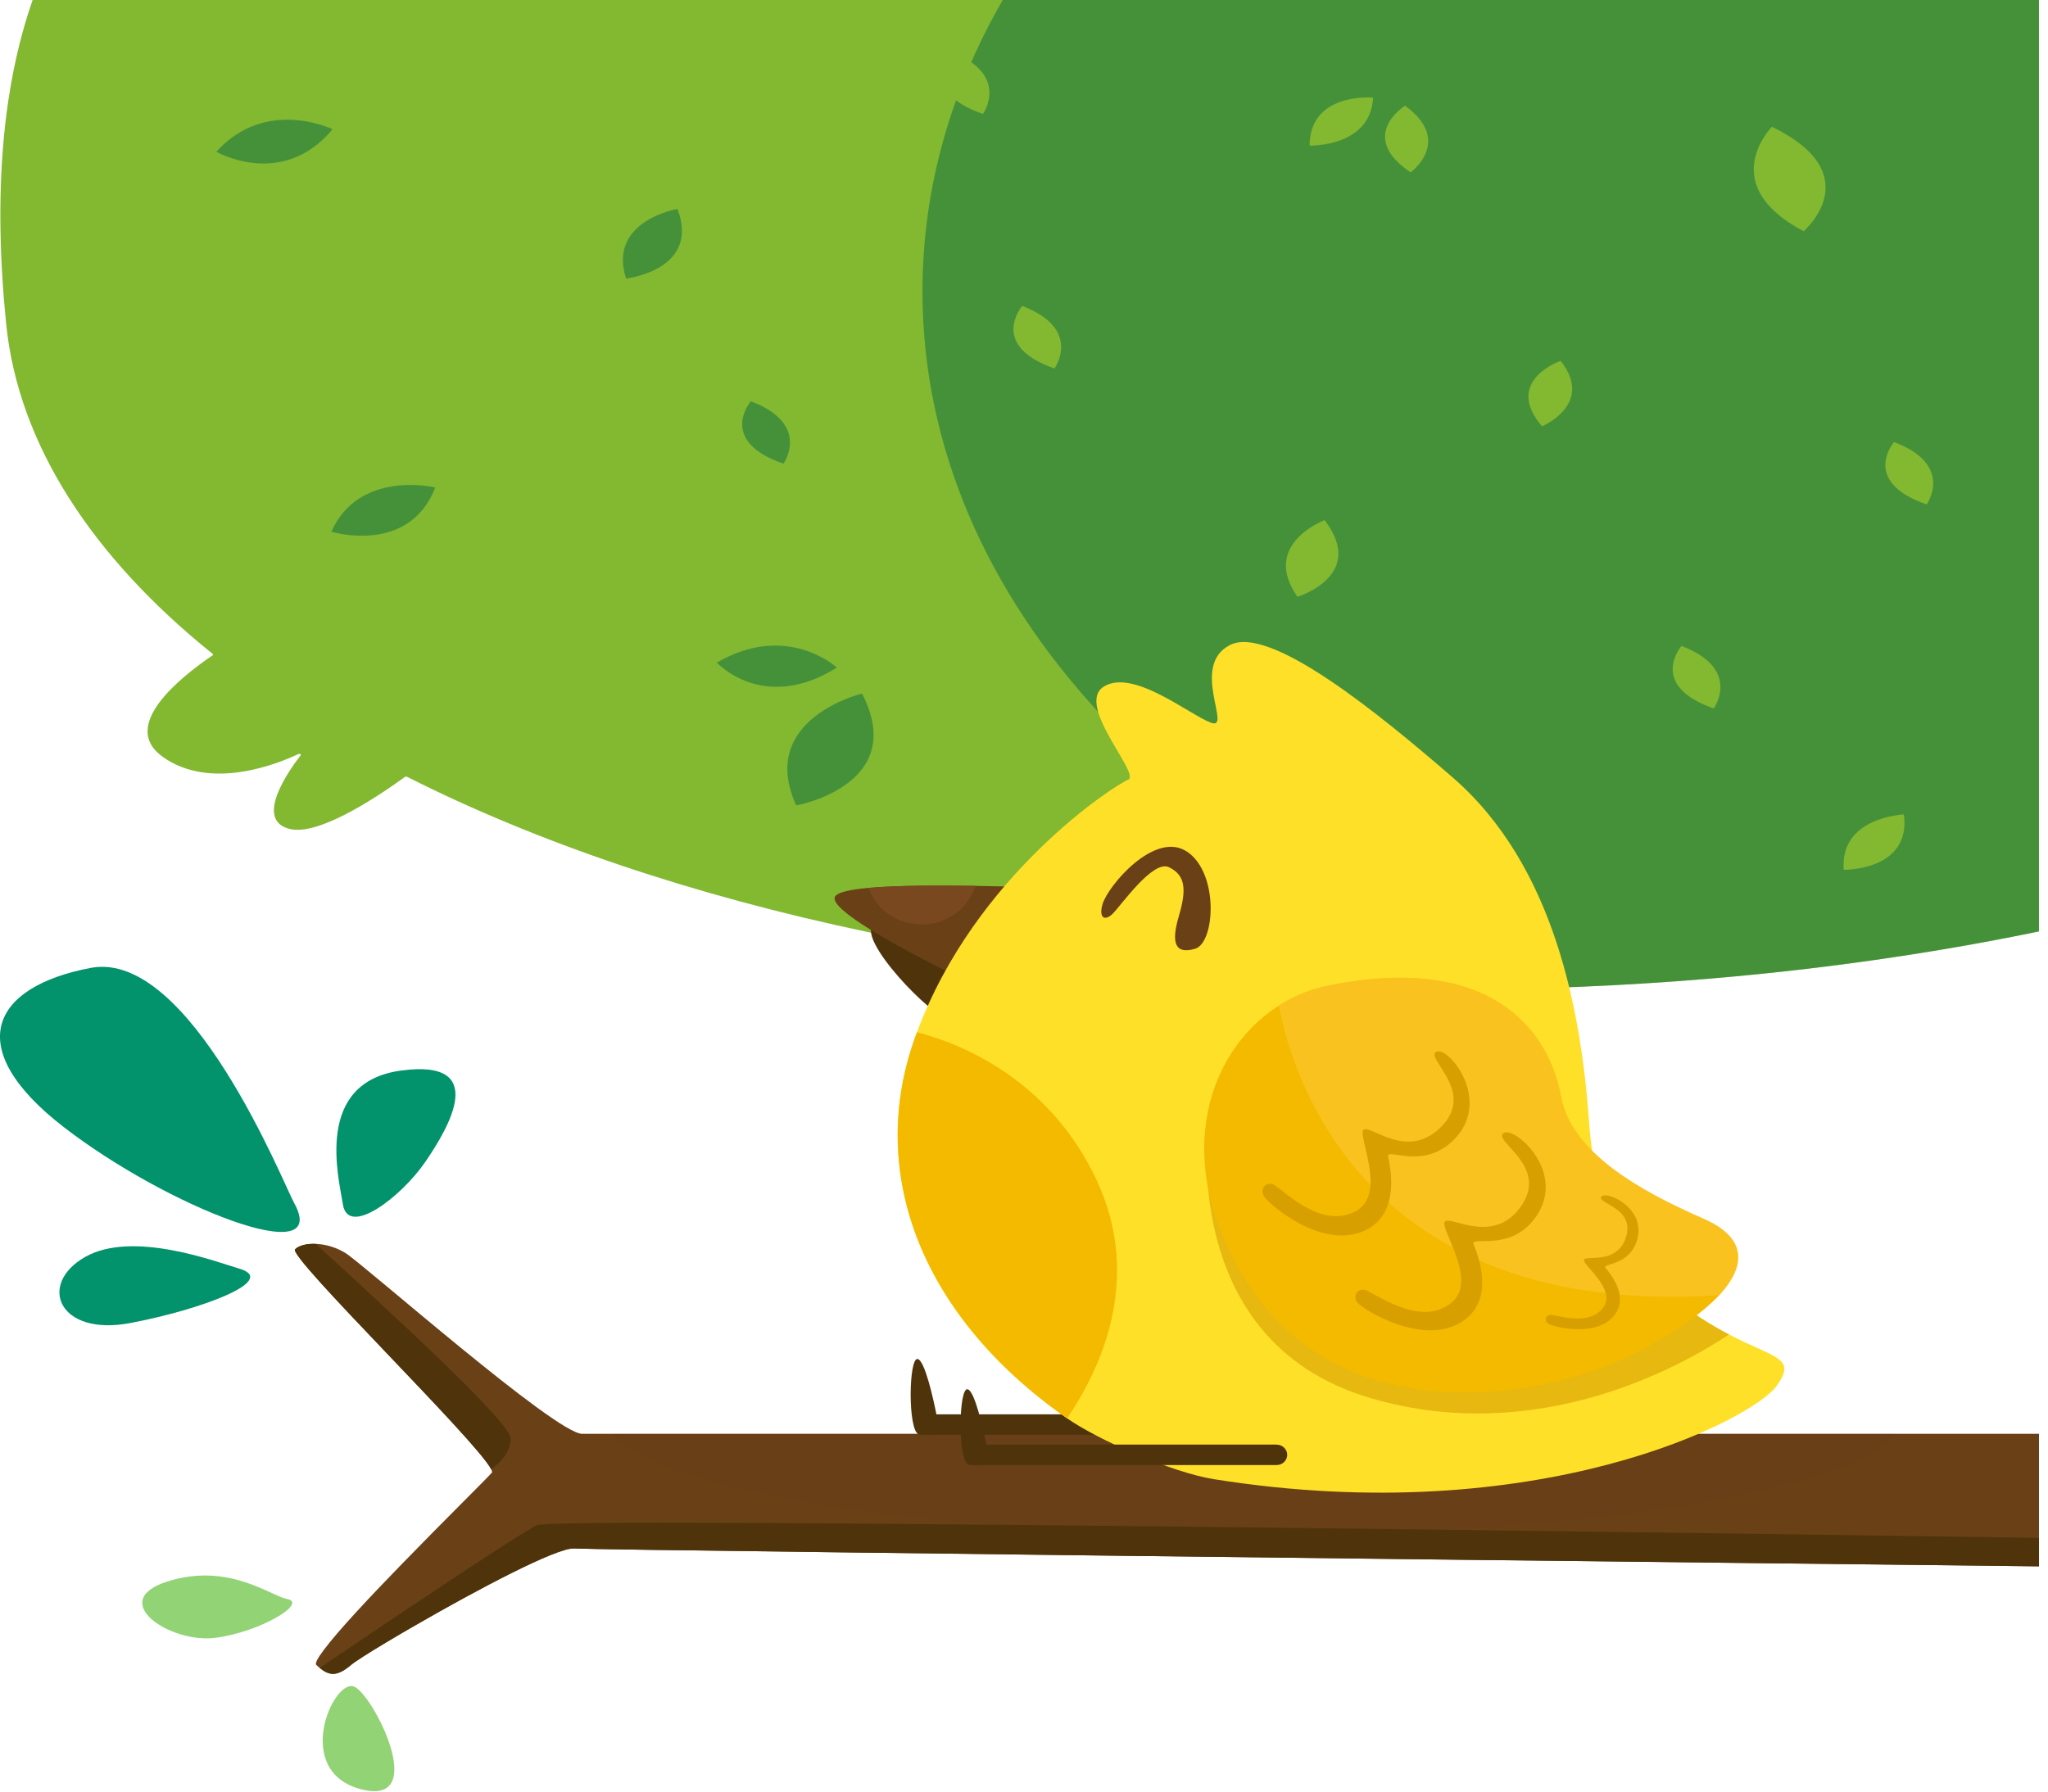
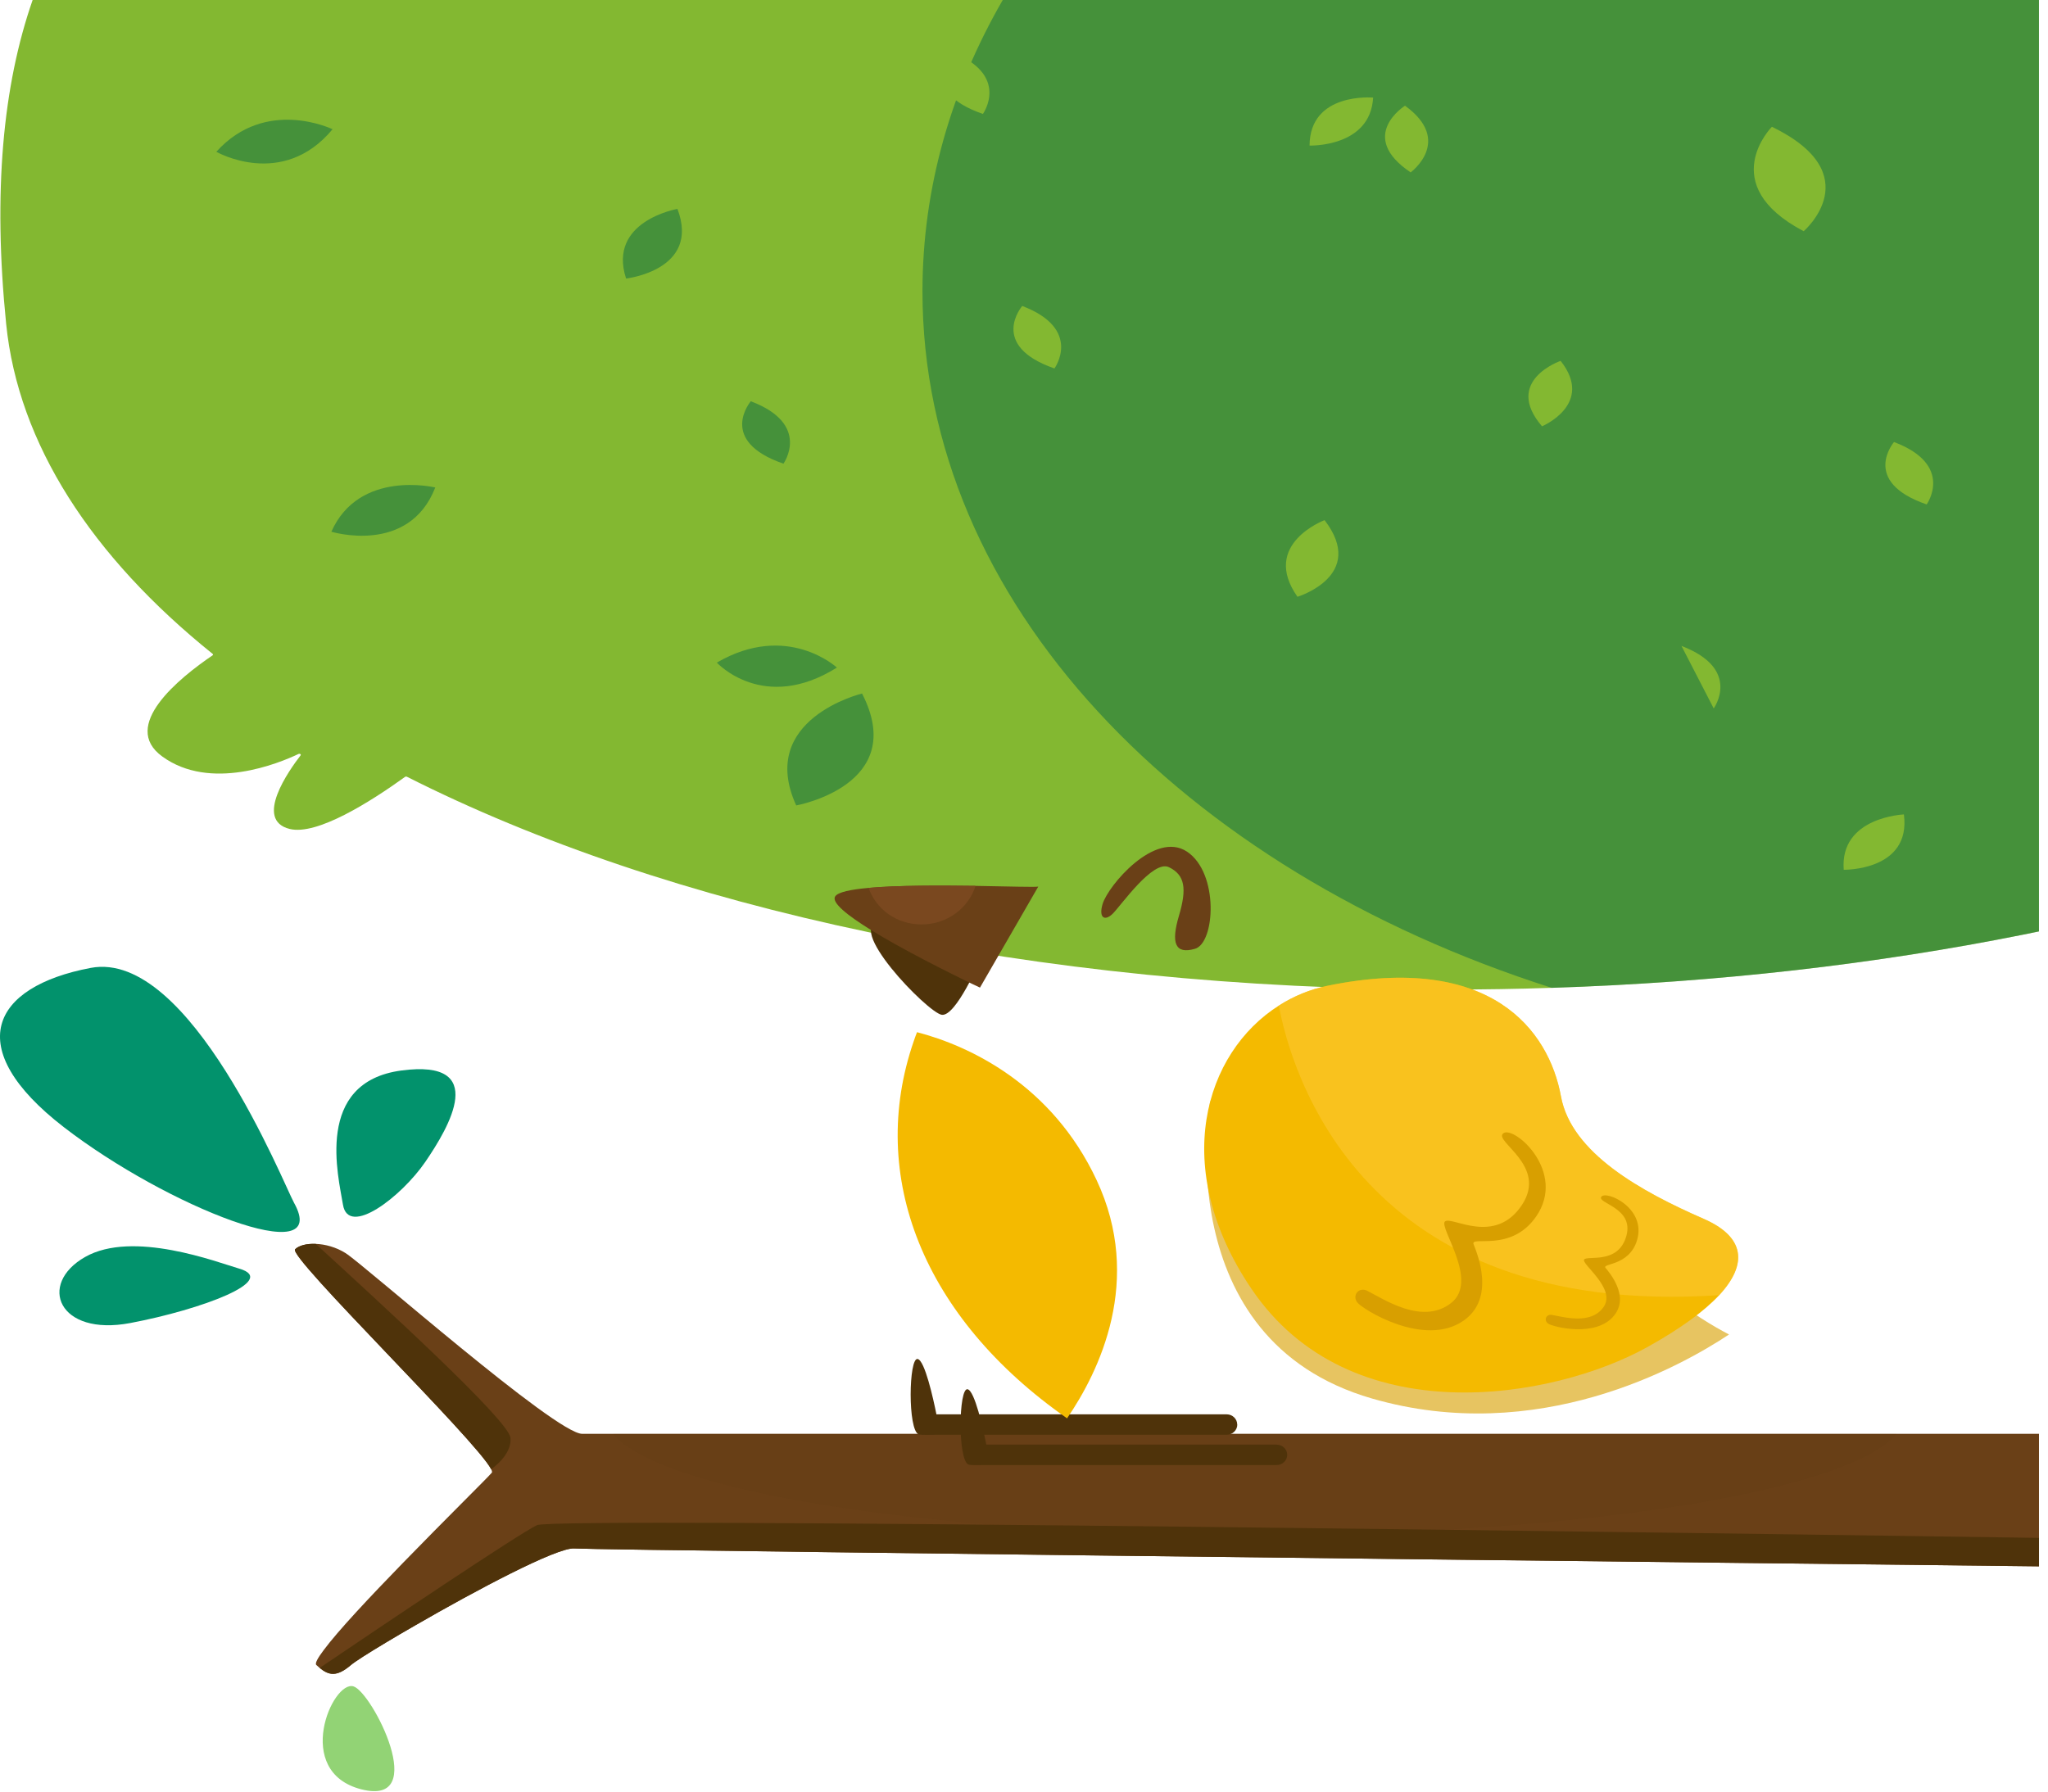
<svg xmlns="http://www.w3.org/2000/svg" width="192" height="168" viewBox="0 0 192 168" fill="none">
  <path d="M27.563 112.783C26.586 111.019 17.813 88.997 8.502 90.761C-0.809 92.524 -3.65 98.252 5.99 105.7C15.63 113.147 31.172 119.269 27.563 112.783Z" fill="#02926C" />
  <path d="M32.151 112.953C31.742 110.395 29.41 101.475 37.634 100.382C45.858 99.289 42.12 105.666 39.877 108.945C37.634 112.224 32.649 116.05 32.151 112.953Z" fill="#02926C" />
  <path d="M22.432 118.962C20.339 118.35 12.463 115.319 7.978 117.869C3.492 120.42 5.485 125.339 12.214 124.063C18.943 122.788 26.171 120.055 22.432 118.962Z" fill="#02926C" />
  <path d="M33.144 158.135C31.17 157.516 27.411 166.151 33.891 167.791C40.371 169.431 34.888 158.682 33.144 158.135Z" fill="#92D375" />
-   <path d="M26.911 149.938C25.386 149.661 21.428 146.476 15.696 148.298C9.964 150.12 15.945 154.128 20.182 153.581C24.419 153.035 28.905 150.302 26.911 149.938Z" fill="#92D375" />
  <path d="M191.152 0V87.339C190.654 87.448 190.155 87.55 189.657 87.645C175.949 90.392 161.076 92.127 145.465 92.63C142.284 92.739 139.064 92.79 135.825 92.79C96.717 92.79 62.434 85.102 38.149 72.837C38.09 72.808 38.02 72.815 37.98 72.844C34.7 75.206 29.716 78.354 27.164 77.734C23.774 76.903 27.104 72.225 28.18 70.833C28.25 70.738 28.111 70.644 27.981 70.702C26.147 71.576 19.717 74.229 15.201 70.928C11.263 68.057 16.786 63.59 19.926 61.454C19.986 61.418 19.986 61.359 19.936 61.316C8.582 52.185 1.713 41.611 0.577 30.366C-0.67 17.992 0.267 8.023 3.059 0H191.152Z" fill="#83B831" />
  <path opacity="0.47" d="M191.154 0V87.339C190.656 87.448 190.157 87.55 189.659 87.645C175.951 90.392 161.078 92.127 145.466 92.63C110.715 81.524 86.481 56.462 86.481 27.328C86.481 17.65 89.152 8.417 94.007 0H191.154Z" fill="#006644" />
  <path d="M166.115 11.887C166.115 11.887 160.751 17.294 169.095 21.681C169.095 21.681 175.306 16.347 166.115 11.887Z" fill="#83B831" />
  <path d="M63.51 19.59C63.51 19.59 56.931 20.719 58.695 26.119C58.695 26.119 65.693 25.332 63.51 19.59Z" fill="#45913A" />
  <path d="M124.179 48.775C124.179 48.775 118.158 51.02 121.637 55.961C121.637 55.961 128.177 53.979 124.179 48.775Z" fill="#83B831" />
  <path d="M80.816 65.033C80.816 65.033 70.937 67.416 74.645 75.527C74.645 75.527 85.242 73.625 80.816 65.033Z" fill="#45913A" />
  <path d="M78.458 62.6C78.458 62.6 73.812 58.286 67.203 62.134C67.203 62.134 71.579 66.915 78.458 62.6Z" fill="#45913A" />
  <path d="M40.806 45.713C40.806 45.713 33.678 43.986 31.066 49.86C31.066 49.86 38.324 52.09 40.806 45.713Z" fill="#45913A" />
  <path d="M31.177 12.12C31.177 12.12 24.927 9.073 20.281 14.233C20.281 14.233 26.472 17.782 31.177 12.12Z" fill="#45913A" />
  <path d="M178.492 76.371C178.492 76.371 172.461 76.604 172.85 81.56C172.85 81.56 179.18 81.676 178.492 76.371Z" fill="#83B831" />
-   <path d="M160.66 66.429C160.66 66.429 163.332 62.742 157.639 60.57C157.639 60.57 154.439 64.265 160.66 66.429Z" fill="#83B831" />
+   <path d="M160.66 66.429C160.66 66.429 163.332 62.742 157.639 60.57Z" fill="#83B831" />
  <path d="M98.855 34.55C98.855 34.55 101.527 30.863 95.835 28.691C95.835 28.691 92.635 32.386 98.855 34.55Z" fill="#83B831" />
  <path d="M132.248 16.165C132.248 16.165 136.276 13.213 131.72 9.912C131.72 9.912 127.174 12.754 132.248 16.165Z" fill="#83B831" />
  <path d="M122.77 13.65C122.77 13.65 128.472 13.839 128.731 9.153C128.731 9.153 122.799 8.614 122.77 13.65Z" fill="#83B831" />
  <path d="M144.564 39.974C144.564 39.974 149.519 37.904 146.309 33.838C146.309 33.838 140.896 35.703 144.564 39.974Z" fill="#83B831" />
  <path d="M180.625 47.301C180.625 47.301 183.266 43.606 177.564 41.449C177.564 41.449 174.384 45.151 180.625 47.301Z" fill="#83B831" />
  <path d="M92.148 10.684C92.148 10.684 94.79 6.989 89.088 4.832C89.088 4.832 85.907 8.534 92.148 10.684Z" fill="#83B831" />
  <path d="M73.449 43.479C73.449 43.479 76.091 39.784 70.388 37.627C70.388 37.627 67.208 41.329 73.449 43.479Z" fill="#45913A" />
  <path d="M191.155 134.452V146.877C165.774 146.592 109.819 145.958 77.709 145.55C63.862 145.383 54.442 145.244 53.834 145.2C52.219 145.084 44.572 149.15 38.96 152.393C37.953 152.969 37.016 153.523 36.189 154.018C34.484 155.038 33.258 155.825 32.899 156.131C31.563 157.276 30.825 157.101 29.968 156.401C29.868 156.321 29.769 156.226 29.659 156.131C29.499 155.993 29.779 155.483 30.357 154.718C31.693 152.918 34.713 149.704 37.754 146.578C41.731 142.482 45.749 138.533 46.108 138.095C46.148 138.044 46.128 137.935 46.048 137.775C44.682 135.078 26.957 117.829 27.665 117.144C28.034 116.787 28.752 116.605 29.599 116.641C30.476 116.67 31.513 116.947 32.4 117.508C34.145 118.602 52.089 134.452 54.581 134.452H191.155Z" fill="#6A4017" />
  <g style="mix-blend-mode:multiply" opacity="0.1">
    <path d="M177.789 134.449C173.443 139.805 148.171 143.923 117.637 143.923C87.102 143.923 61.831 139.805 57.484 134.449H177.789Z" fill="#4F330A" />
  </g>
  <path d="M191.156 144.211V146.878C165.775 146.594 109.82 145.96 77.71 145.552C63.863 145.384 54.442 145.246 53.834 145.202C52.219 145.085 44.573 149.152 38.961 152.395C37.954 152.97 37.017 153.524 36.189 154.02C34.485 155.04 33.258 155.827 32.9 156.133C31.564 157.277 30.826 157.102 29.969 156.403C35.412 152.723 48.76 143.737 50.345 143.016C52.11 142.207 165.267 143.832 191.156 144.211Z" fill="#4F330A" />
  <path d="M46.048 137.775C44.682 135.078 26.957 117.829 27.665 117.144C28.034 116.787 28.752 116.605 29.599 116.641C35.521 122.078 47.663 133.133 47.852 134.816C47.972 135.851 47.194 136.929 46.048 137.775Z" fill="#4F330A" />
  <path d="M115.996 133.586C115.996 134.11 115.551 134.54 115.008 134.54H87.683C87.329 134.54 86.342 134.577 86.131 134.504C85.09 134.14 85.188 127.253 86.033 127.435C86.704 127.581 87.495 131.152 87.789 132.624H115.001C115.544 132.624 115.988 133.054 115.988 133.578L115.996 133.586Z" fill="#4F330A" />
  <path d="M91.873 90.058C91.873 90.058 89.612 95.341 88.293 95.159C86.974 94.977 78.87 86.597 82.639 86.415C86.408 86.232 91.873 90.058 91.873 90.058Z" fill="#4F330A" />
  <path d="M97.338 83.136L91.873 92.609C91.873 92.609 91.496 92.435 90.871 92.136C88.963 91.203 84.704 89.09 81.659 87.21C79.466 85.854 77.905 84.623 78.305 84.047C78.576 83.653 79.76 83.406 81.425 83.26C84.154 83.012 88.149 83.027 91.458 83.07C94.564 83.121 97.059 83.201 97.338 83.136Z" fill="#6A4017" />
  <path d="M91.459 83.07C90.795 85.162 88.79 86.685 86.408 86.685C84.026 86.685 82.142 85.257 81.426 83.26C84.154 83.012 88.15 83.027 91.459 83.07Z" fill="#7A481F" />
-   <path d="M166.559 129.959C164.298 133.115 144.202 143.557 113.794 138.704C109.859 138.077 102.909 135.009 100.037 132.998C86.522 123.554 81.305 110.276 85.655 97.654C85.753 97.363 85.858 97.071 85.971 96.787C91.444 82.023 104.522 73.599 105.758 73.118C107.01 72.63 100.731 66.071 103.497 64.373C106.256 62.675 111.532 67.047 113.545 67.776C115.558 68.505 111.532 62.427 115.301 60.489C119.07 58.543 129.405 67.033 136.159 72.877C145.709 81.134 148.219 94.739 148.973 105.182C149.29 109.576 150.142 112.848 151.476 115.465C153.3 119.057 156.036 121.389 159.526 123.641C160.453 124.239 161.313 124.727 162.097 125.135C166.431 127.401 168.474 127.285 166.559 129.959Z" fill="#FEE028" />
  <path d="M100.037 133C86.522 123.556 81.305 110.278 85.655 97.656C85.753 97.365 85.858 97.073 85.971 96.789C90.871 98.064 98.605 101.686 102.803 110.65C107.213 120.05 103.052 128.591 100.037 133Z" fill="#F4BA00" />
  <path d="M103.366 84.778C103.879 83.051 108.266 77.855 111.281 79.859C114.296 81.863 113.919 88.422 112.035 88.968C110.15 89.515 109.773 88.422 110.527 85.871C111.281 83.32 111.092 82.045 109.585 81.317C108.077 80.588 105.062 84.96 104.308 85.689C103.555 86.418 102.989 86.053 103.366 84.778Z" fill="#6A4017" />
  <g style="mix-blend-mode:multiply" opacity="0.62">
    <path d="M162.097 125.135C157.544 128.16 144.164 135.636 128.621 131.14C109.399 125.587 113.455 103.273 113.455 103.273L129.465 100.264L151.476 115.465C153.3 119.058 156.036 121.39 159.527 123.642C160.454 124.239 161.313 124.727 162.097 125.135Z" fill="#D89F00" />
  </g>
  <path d="M161.176 121.448C159.743 122.986 157.482 124.626 154.444 126.316C145.587 131.235 126.554 134.515 117.32 120.851C109.631 109.475 112.918 98.726 119.89 94.296C121.292 93.399 122.845 92.765 124.481 92.43C139.775 89.304 145.21 96.62 146.341 102.815C147.313 108.127 153.879 111.742 159.721 114.292C163.557 115.968 163.897 118.504 161.176 121.448Z" fill="#F4BA00" />
  <path opacity="0.57" d="M161.176 121.448C127.564 123.7 121.014 100.344 119.891 94.296C121.293 93.399 122.845 92.765 124.481 92.43C139.776 89.304 145.21 96.62 146.341 102.815C147.314 108.127 153.879 111.742 159.721 114.292C163.558 115.968 163.897 118.504 161.176 121.448Z" fill="#FCC835" />
-   <path d="M119.583 111.193C120.969 112.199 124.105 115.201 127.12 113.562C130.136 111.922 127.12 106.274 127.874 105.91C128.628 105.546 132.08 108.898 135.224 105.546C138.299 102.266 133.528 99.169 134.658 98.623C135.789 98.076 139.92 103.148 136.354 106.821C133.43 109.823 129.947 107.55 130.136 108.461C130.324 109.372 131.342 113.788 127.965 115.384C123.909 117.293 118.829 112.833 118.452 112.104C118.075 111.376 118.829 110.647 119.583 111.193Z" fill="#D89F00" />
  <path d="M128.193 121.049C129.738 121.821 133.334 124.284 136.032 122.193C138.731 120.101 134.796 115 135.482 114.526C136.161 114.045 140.133 116.807 142.673 113.003C145.153 109.28 139.922 106.984 140.947 106.263C141.972 105.541 146.91 109.892 144.008 114.082C141.633 117.507 137.811 115.816 138.151 116.683C138.49 117.551 140.246 121.748 137.186 123.854C133.515 126.383 127.741 122.783 127.243 122.127C126.746 121.471 127.371 120.633 128.208 121.049H128.193Z" fill="#D89F00" />
  <path d="M145.485 123.301C146.548 123.476 149.164 124.278 150.347 122.544C151.531 120.809 148.207 118.514 148.516 118.106C148.825 117.697 151.719 118.601 152.473 115.89C153.212 113.23 149.661 112.83 150.129 112.217C150.596 111.605 154.365 113.274 153.476 116.284C152.744 118.747 150.151 118.441 150.521 118.893C150.89 119.344 152.752 121.509 151.357 123.316C149.677 125.488 145.561 124.416 145.139 124.118C144.717 123.819 144.92 123.207 145.493 123.301H145.485Z" fill="#D89F00" />
  <path d="M119.681 135.462H92.469C92.167 133.982 91.383 130.412 90.712 130.273C89.868 130.091 89.77 136.977 90.81 137.342C91.021 137.415 92.009 137.378 92.363 137.378H119.688C120.231 137.378 120.676 136.948 120.676 136.424C120.676 135.899 120.231 135.469 119.688 135.469L119.681 135.462Z" fill="#4F330A" />
</svg>